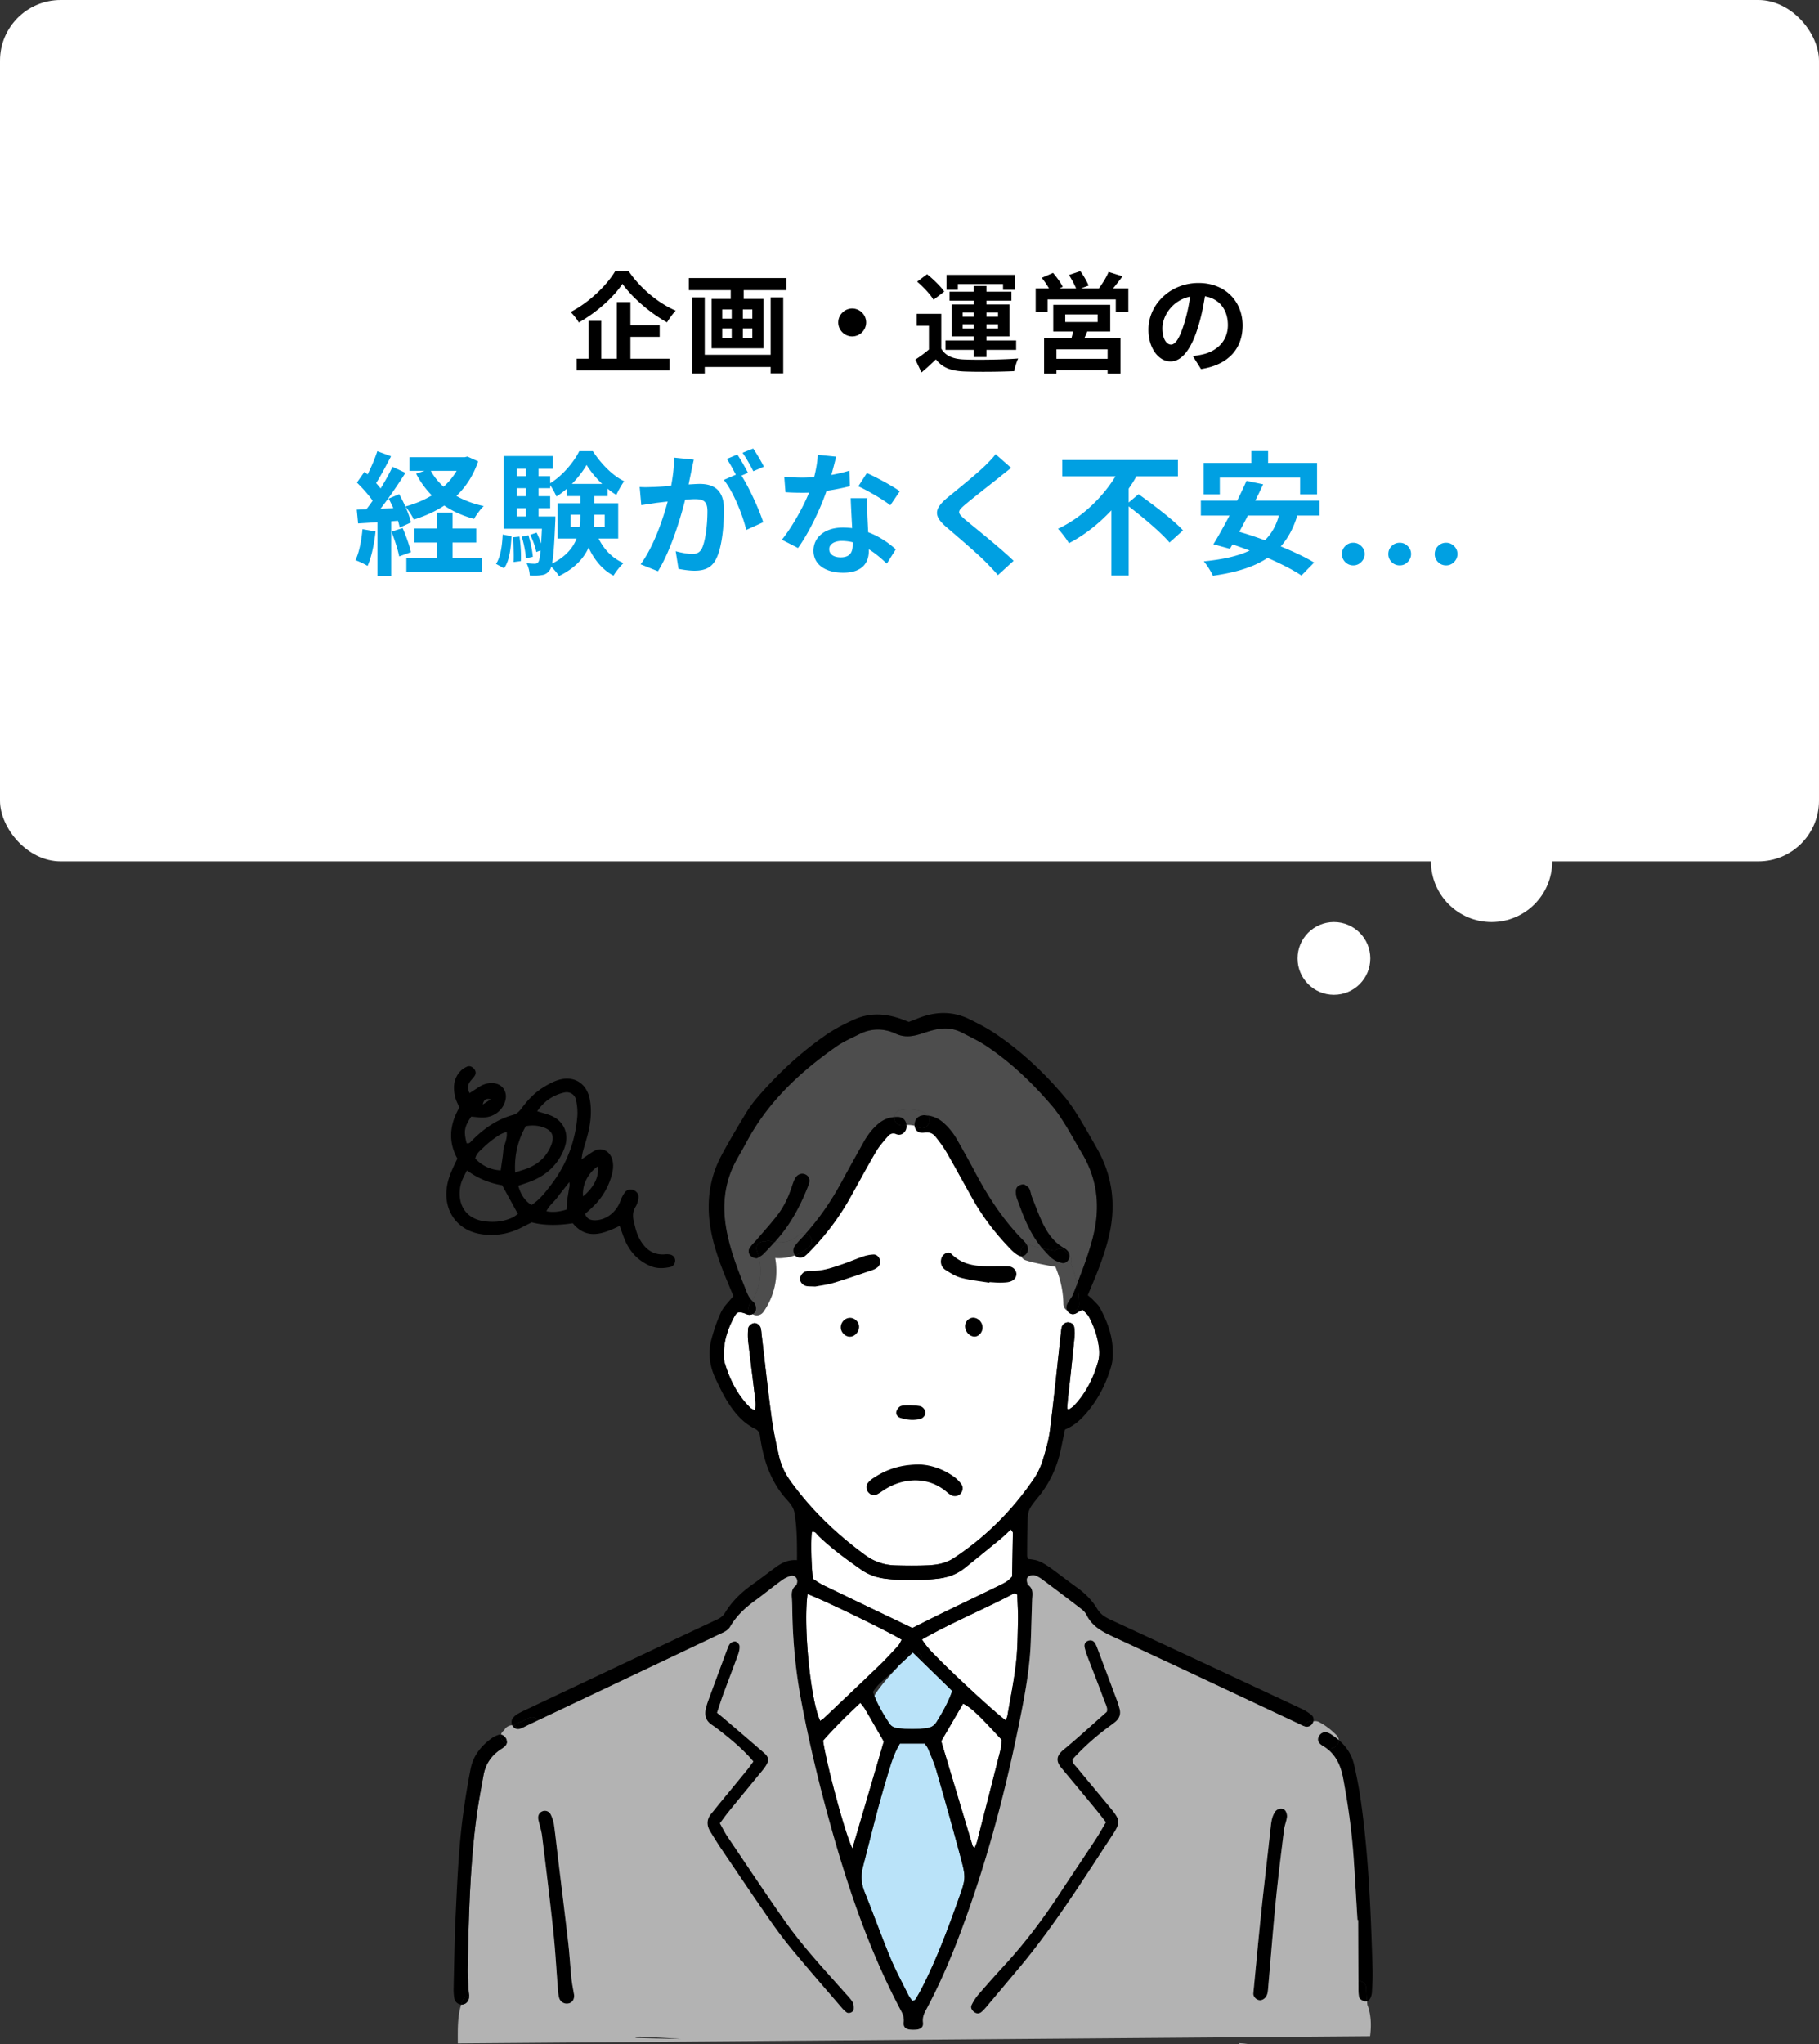
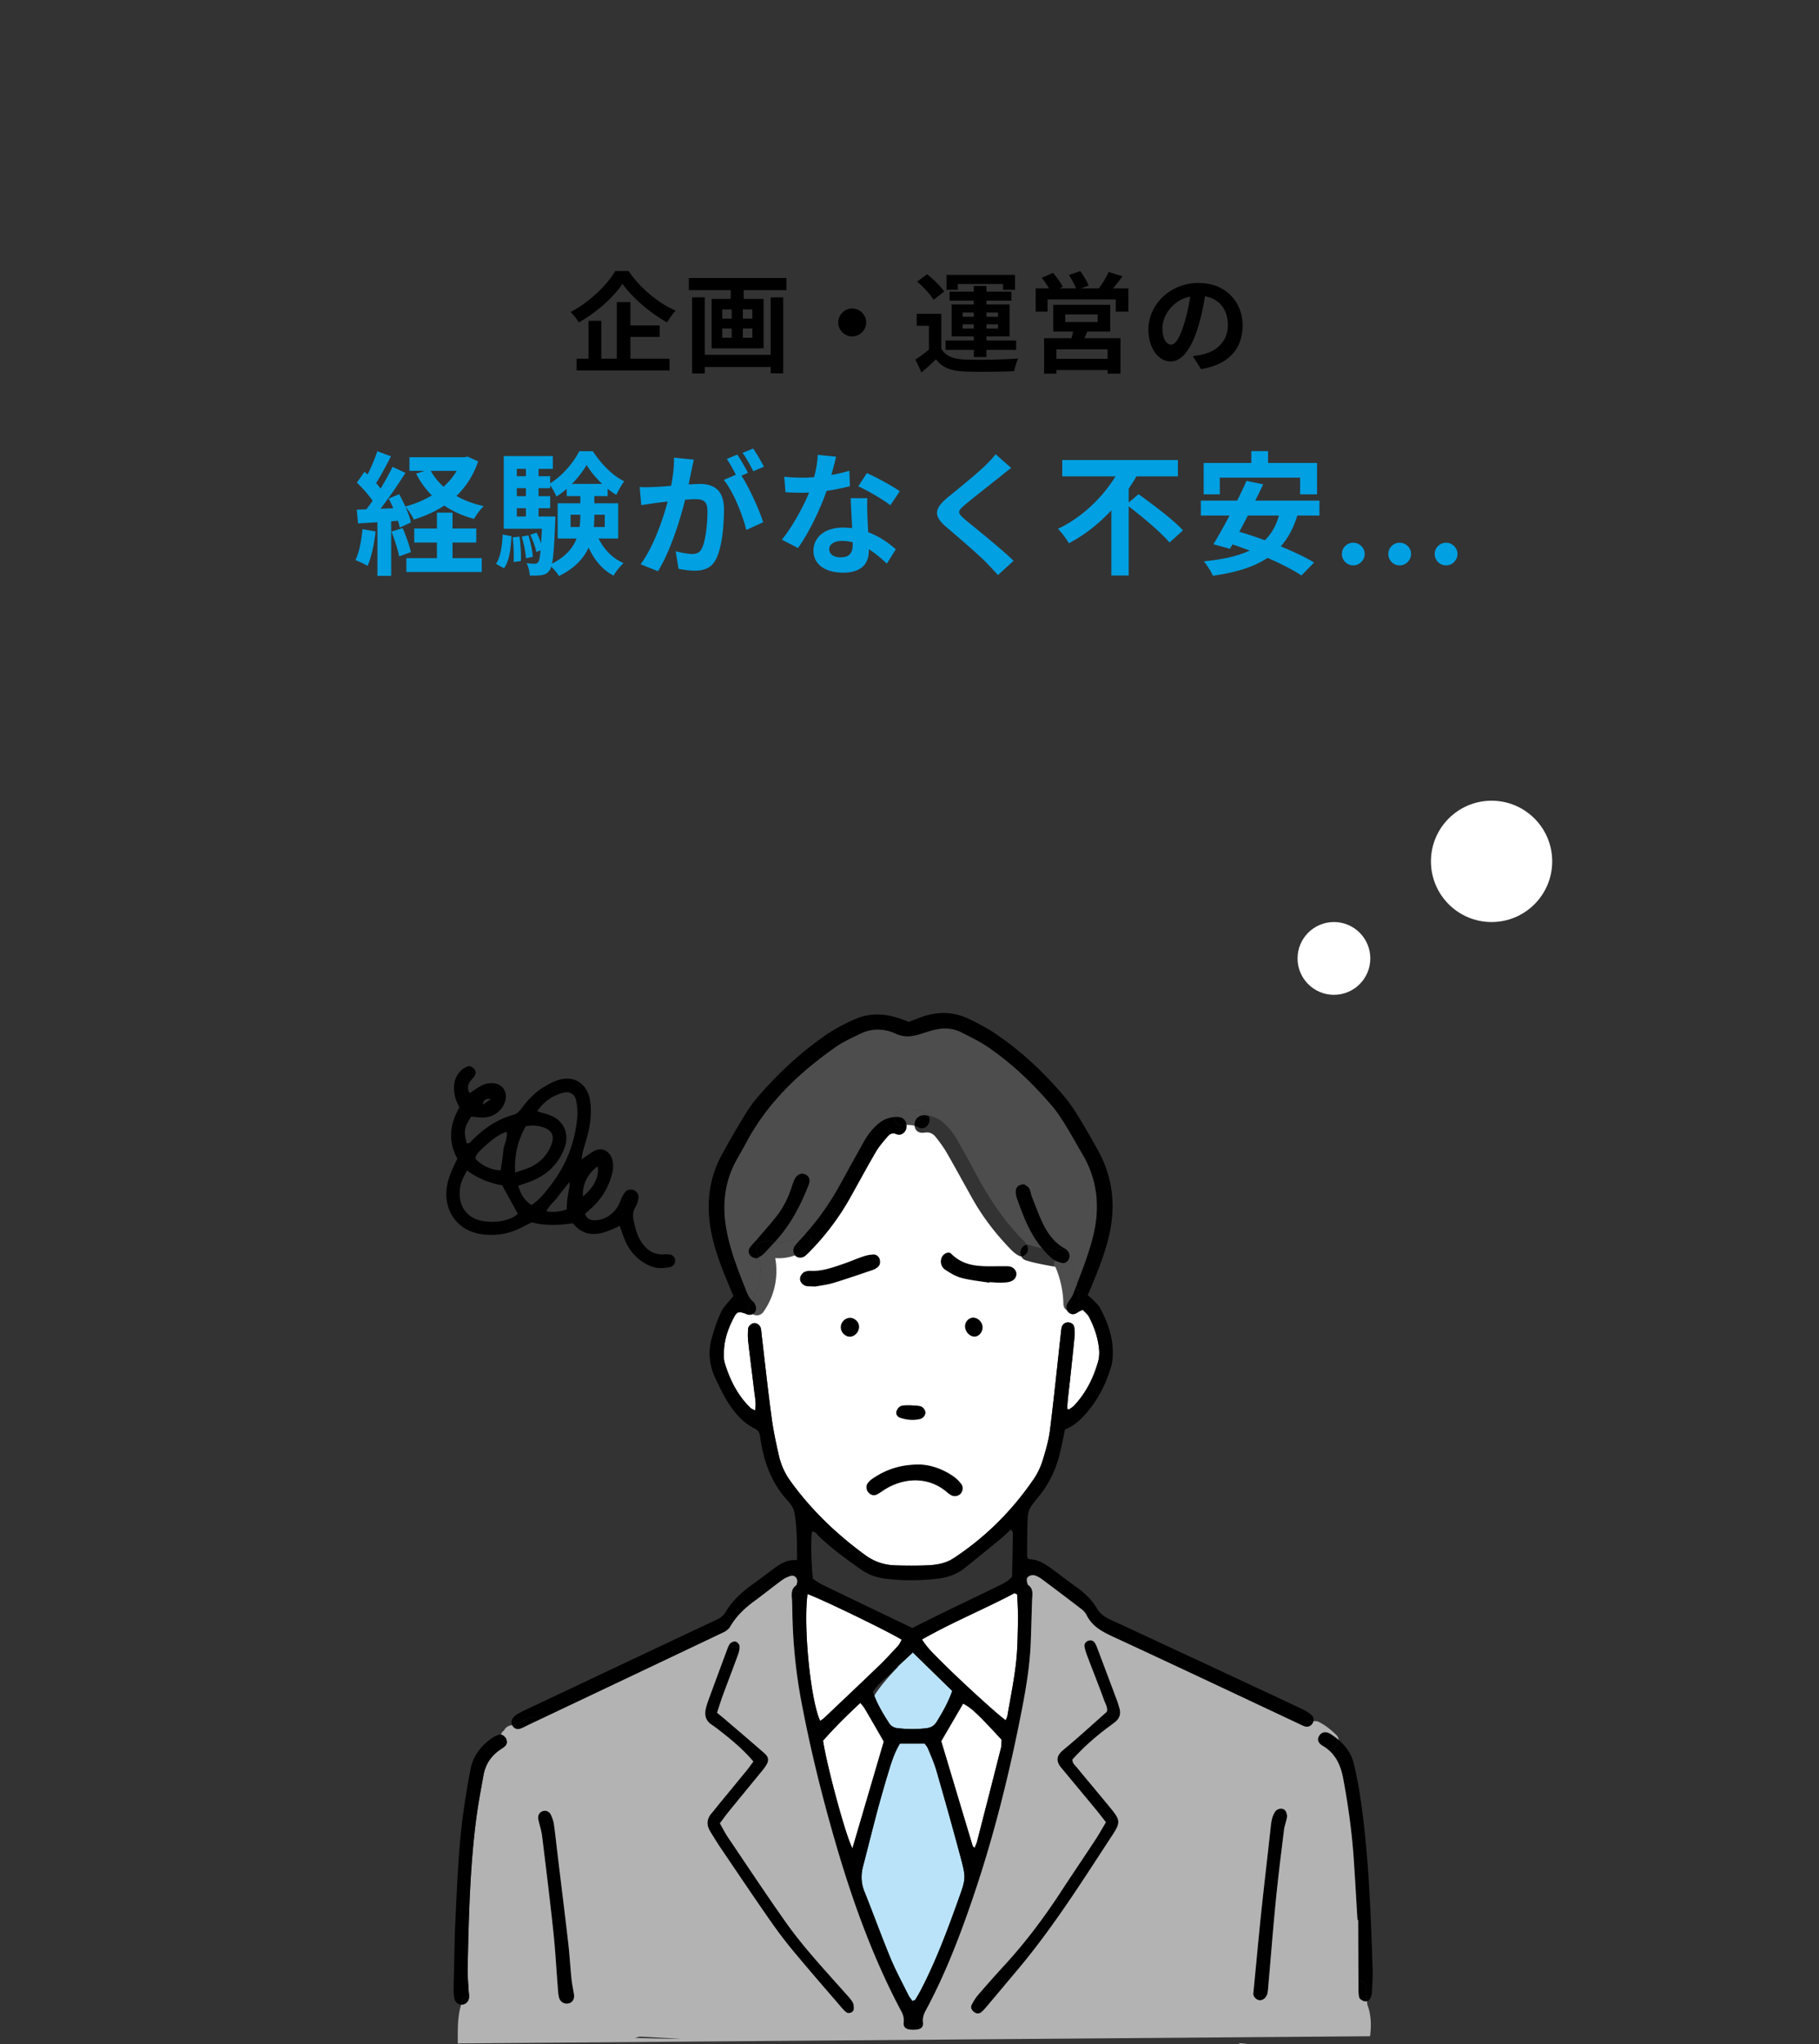
<svg xmlns="http://www.w3.org/2000/svg" width="300" height="337" fill="none">
  <rect width="100%" height="100%" fill="#333333" stroke="none" />
-   <rect width="300" height="142" rx="10" fill="#fff" />
  <path d="M101.472 44.682h2.196c1.944 2.844 4.896 5.292 7.776 6.534-.54.558-1.026 1.26-1.44 1.926-2.79-1.548-5.796-4.14-7.344-6.354-1.458 2.196-4.23 4.698-7.2 6.372-.27-.486-.882-1.278-1.35-1.728 3.114-1.602 6.012-4.464 7.362-6.75Zm2.502 10.854v3.6h6.444v1.944H95.1v-1.944h1.962V52.89h2.106v6.246h2.556v-9.342h2.25v3.852h4.824v1.89h-4.824Zm23.13 2.952V49.02h2.07v12.528h-2.07v-1.044h-10.872v1.062h-2.088V49.02h2.088v9.468h10.872Zm-3.024-5.958v-1.512h-1.566v1.512h1.566Zm0 3.15v-1.53h-1.566v1.53h1.566Zm-4.968-1.53v1.53h1.566v-1.53h-1.566Zm0-3.132v1.512h1.566v-1.512h-1.566Zm-5.508-5.184h16.11v1.998h-7.056v1.44h3.276v8.154h-8.568v-8.154h3.15v-1.44h-6.912v-1.998Zm26.946 5.022a2.32 2.32 0 0 1 2.304 2.304 2.32 2.32 0 0 1-2.304 2.304 2.32 2.32 0 0 1-2.304-2.304 2.32 2.32 0 0 1 2.304-2.304Zm17.424-4.032v.954h-1.872v-2.466h11.304v2.466h-1.98v-.954h-7.452Zm.792 7.344h1.836v-.702h-1.836v.702Zm0-2.646v.702h1.836v-.702h-1.836Zm5.832 0h-1.908v.702h1.908v-.702Zm0 2.646v-.702h-1.908v.702h1.908Zm-3.996 4.698v-1.188h-4.662V56.13h4.662v-.666h-3.654V50.19h3.654v-.63h-3.996v-1.476h3.996v-.936h2.088v.936h4.122v1.476h-4.122v.63h3.816v5.274h-3.816v.666h4.896v1.548h-4.896v1.188h-2.088Zm-4.878-10.8-1.764 1.35c-.504-.882-1.692-2.124-2.7-2.988l1.638-1.224c1.008.81 2.25 1.998 2.826 2.862Zm-.486 3.672v5.742c.702 1.206 1.962 1.71 3.798 1.782 2.16.09 6.408.036 8.892-.162-.252.504-.558 1.494-.666 2.088-2.232.108-6.048.144-8.244.054-2.142-.09-3.582-.612-4.662-1.998a42.935 42.935 0 0 1-2.376 2.16l-1.008-2.124a21.571 21.571 0 0 0 2.232-1.656V53.7h-2.016v-1.962h4.05Zm27.432 7.416v-1.566h-8.442v1.566h8.442Zm-6.984-7.326v1.26h5.346v-1.26h-5.346Zm7.416 2.826h-3.798c-.144.396-.306.756-.468 1.098h5.958v5.85h-2.124v-.594h-8.442v.594h-2.034v-5.85h4.518c.09-.36.198-.738.27-1.098h-3.276v-4.41h9.396v4.41Zm.468-7.11h2.52v3.834h-2.07v-2.016h-11.25v2.016h-1.962v-3.834h2.196a14.207 14.207 0 0 0-1.188-1.746l1.854-.81c.594.684 1.296 1.638 1.602 2.304l-.576.252h2.772c-.252-.648-.738-1.53-1.17-2.214l1.872-.63c.522.702 1.116 1.728 1.368 2.376l-1.26.468h2.952c.576-.774 1.26-1.854 1.602-2.718l2.304.72c-.522.684-1.062 1.404-1.566 1.998Zm21.366 6.12c0 3.798-2.322 6.48-6.858 7.182l-1.35-2.142c.684-.072 1.188-.18 1.674-.288 2.304-.54 4.104-2.196 4.104-4.824 0-2.484-1.35-4.338-3.78-4.752-.252 1.53-.558 3.186-1.08 4.878-1.08 3.636-2.628 5.868-4.59 5.868-1.998 0-3.654-2.196-3.654-5.238 0-4.158 3.6-7.704 8.262-7.704 4.464 0 7.272 3.096 7.272 7.02Zm-13.23.45c0 1.818.72 2.7 1.422 2.7.756 0 1.458-1.134 2.196-3.564.414-1.332.756-2.862.954-4.356-2.97.612-4.572 3.24-4.572 5.22Z" fill="#000" />
  <path d="m59.783 87.236 2.156.374c-.22 2.068-.682 4.268-1.32 5.676a12.931 12.931 0 0 0-2.002-.946c.638-1.298.99-3.256 1.166-5.104Zm4.774.396 1.848-.572c.55 1.254 1.122 2.86 1.364 3.96l-1.936.704c-.198-1.1-.77-2.794-1.276-4.092Zm10.076 1.804v2.574h4.818v2.288H67.02V92.01h5.038v-2.574h-3.74v-2.31h3.74v-2.618h2.574v2.618h3.916v2.31h-3.916Zm.682-11.814h-4.268c.528.968 1.254 1.848 2.112 2.618.858-.77 1.584-1.65 2.156-2.618Zm1.782-2.354 1.76.792c-.792 2.332-2.024 4.202-3.586 5.698 1.32.748 2.838 1.32 4.51 1.672-.55.506-1.254 1.496-1.606 2.112-1.848-.506-3.498-1.232-4.906-2.2-1.496.99-3.19 1.738-5.016 2.31-.286-.594-.88-1.562-1.386-2.112.418.946.77 1.892.902 2.596l-1.848.836c-.066-.33-.154-.704-.286-1.122l-1.122.088v8.998h-2.266v-8.844l-3.19.198-.22-2.266 1.584-.066c.33-.418.682-.902 1.034-1.408-.638-.946-1.694-2.112-2.596-2.992l1.254-1.782c.154.132.33.286.506.44.616-1.21 1.232-2.662 1.606-3.828l2.266.836c-.792 1.496-1.672 3.19-2.464 4.422.286.308.528.616.748.88.748-1.232 1.452-2.486 1.958-3.564l2.134.99c-1.21 1.914-2.728 4.136-4.114 5.918l2.112-.088c-.242-.55-.506-1.1-.77-1.584l1.738-.726c.352.616.704 1.32 1.012 2.024a16.866 16.866 0 0 0 4.378-1.826 14.26 14.26 0 0 1-2.596-3.586l1.408-.462h-2.508v-2.244h9.108l.462-.11Zm6.028 18.414-1.32-.726c.748-1.122 1.012-2.97 1.1-4.84l1.452.286c-.11 2.002-.33 4.048-1.232 5.28Zm1.43-5.104 1.122-.11c.198 1.276.286 2.97.22 4.026l-1.188.154c.066-1.1 0-2.772-.154-4.07Zm1.496-.11 1.1-.22c.352 1.144.66 2.596.726 3.542l-1.144.242c-.044-.946-.33-2.42-.682-3.564Zm2.772-3.322h2.772s0 .572-.022.858c-.154 3.63-.286 5.742-.528 6.908 2.266-1.144 3.454-2.596 4.048-4.136h-3.124v-5.808h3.74V81.78h-2.244v-1.188c-.55.462-1.1.902-1.694 1.254-.242-.572-.66-1.32-1.034-1.87v.506h-1.914v1.32h1.914v1.98h-1.914v1.364Zm-3.586-1.364v1.364h1.496v-1.364h-1.496Zm1.496-3.3h-1.496v1.32h1.496v-1.32Zm0-3.19h-1.496v1.21h1.496v-1.21Zm7.59 2.486h4.994c-1.034-.968-1.958-2.112-2.574-3.124-.572.99-1.43 2.112-2.42 3.124Zm5.412 5.082h-1.716v.088c0 .638-.022 1.276-.088 1.936h1.804V84.86Zm-5.632 2.024h1.474c.11-.66.132-1.32.132-1.958v-.066h-1.606v2.024Zm7.854 1.892h-3.234c.88 1.782 2.266 3.256 4.114 4.048-.528.484-1.276 1.408-1.65 2.068-1.826-.946-3.168-2.596-4.114-4.62-.792 1.76-2.266 3.41-4.884 4.686-.264-.44-.814-1.1-1.276-1.54-.088.286-.176.484-.286.616-.374.506-.77.704-1.32.77-.44.088-1.144.11-1.936.066-.022-.616-.22-1.474-.528-2.024.572.066 1.056.088 1.342.088.264 0 .418-.066.594-.286.154-.22.264-.77.374-1.914l-.704.264c-.132-.77-.572-1.958-.99-2.838l1.034-.352c.286.55.55 1.188.748 1.782.044-.66.088-1.474.132-2.42H83.08V75.18h8.096v2.112h-2.354v1.21h1.914v1.166c1.98-1.188 3.894-3.454 4.796-5.28h2.244c1.32 2.024 3.234 4.026 5.17 4.95-.462.616-.968 1.562-1.298 2.244a9.996 9.996 0 0 1-1.43-1.012v1.21h-2.2v1.188h3.938v5.808Zm12.474-13.002a69.109 69.109 0 0 0-.396 1.826c-.132.66-.308 1.474-.462 2.266.748-.044 1.386-.088 1.848-.088 2.332 0 3.982 1.034 3.982 4.202 0 2.596-.308 6.16-1.254 8.074-.726 1.54-1.936 2.024-3.608 2.024-.836 0-1.892-.154-2.64-.308l-.462-2.904c.836.242 2.112.462 2.684.462.748 0 1.298-.22 1.65-.946.594-1.254.902-3.916.902-6.094 0-1.76-.77-2.002-2.134-2.002-.352 0-.902.044-1.54.088-.836 3.344-2.464 8.558-4.488 11.792l-2.86-1.144c2.134-2.882 3.652-7.326 4.466-10.34-.792.088-1.496.176-1.892.22-.638.11-1.782.264-2.464.374l-.264-2.992c.814.066 1.54.022 2.354 0a46.556 46.556 0 0 0 2.838-.198c.308-1.65.506-3.256.462-4.642l3.278.33Zm9.79-1.826c.572.836 1.386 2.222 1.76 2.992l-1.738.748c-.462-.902-1.166-2.2-1.782-3.036l1.76-.704Zm-2.618.99c.55.814 1.342 2.2 1.76 3.014l-1.078.462c1.32 2.046 2.97 5.72 3.586 7.678l-2.794 1.276c-.572-2.442-2.134-6.314-3.696-8.25l1.98-.858c-.44-.836-.99-1.892-1.496-2.596l1.738-.726Zm16.302.352c-.176.704-.462 1.826-.792 3.014a26.97 26.97 0 0 0 2.97-.704l.088 2.552c-1.012.264-2.376.55-3.85.77-1.056 3.08-2.926 6.93-4.708 9.416l-2.662-1.364c1.738-2.156 3.52-5.39 4.488-7.766-.396.022-.77.022-1.144.022-.902 0-1.804-.022-2.75-.088l-.198-2.552c.946.11 2.112.154 2.926.154.66 0 1.32-.022 2.002-.088.308-1.21.55-2.53.594-3.674l3.036.308Zm-1.144 15.224c0 .814.682 1.364 1.892 1.364 1.518 0 1.98-.836 1.98-2.046v-.44a7.903 7.903 0 0 0-1.782-.22c-1.276 0-2.09.572-2.09 1.342Zm6.292-8.382c-.066.924-.022 1.848 0 2.816.022.638.088 1.694.132 2.794 1.892.704 3.432 1.804 4.554 2.816l-1.474 2.354c-.77-.704-1.76-1.628-2.97-2.354v.22c0 2.046-1.122 3.63-4.246 3.63-2.728 0-4.884-1.21-4.884-3.63 0-2.156 1.804-3.806 4.862-3.806.528 0 1.012.044 1.518.088-.088-1.628-.198-3.586-.242-4.928h2.75Zm3.784 1.166c-1.276-1.012-3.784-2.442-5.28-3.124l1.408-2.178c1.584.682 4.312 2.178 5.434 2.992l-1.562 2.31Zm19.932-6.16c-.682.528-1.408 1.1-1.914 1.518-1.43 1.144-4.334 3.388-5.808 4.642-1.166 1.012-1.144 1.254.044 2.288 1.65 1.386 5.83 4.686 8.074 6.864l-2.574 2.354a55.488 55.488 0 0 0-1.914-2.046c-1.342-1.386-4.576-4.136-6.578-5.852-2.2-1.87-2.024-3.036.176-4.884 1.738-1.408 4.752-3.85 6.226-5.28.638-.638 1.342-1.342 1.694-1.87l2.574 2.266Zm19.382 5.698 1.628-1.364c2.354 1.694 5.742 4.224 7.326 5.962l-2.222 2.002c-1.364-1.628-4.356-4.136-6.732-5.962V94.87h-2.86V84.134c-2.002 2.134-4.356 4.048-6.996 5.412-.418-.704-1.232-1.782-1.804-2.376 4.004-1.87 7.436-5.28 9.482-8.646h-8.778V75.84h19.074v2.684h-6.842a22.159 22.159 0 0 1-1.276 2.024v2.288Zm15.026-4.092v2.75h-2.662v-5.17h7.854v-1.958h2.772v1.958h8.074v5.17h-2.794v-2.75h-13.244Zm9.746 6.248h-5.126a99.857 99.857 0 0 1-1.408 2.684c1.342.374 2.772.858 4.224 1.386 1.078-1.056 1.848-2.376 2.31-4.07Zm6.688 0h-3.652c-.638 2.09-1.54 3.74-2.728 5.082 2.134.88 4.114 1.804 5.5 2.662l-2.09 2.134c-1.342-.902-3.366-1.936-5.588-2.904-2.332 1.562-5.324 2.42-9.02 2.948-.242-.616-.99-1.804-1.496-2.376 3.08-.308 5.588-.836 7.568-1.782-.968-.352-1.914-.704-2.838-1.012l-.418.726-2.728-.748c.792-1.276 1.716-2.948 2.662-4.73h-4.73v-2.464h5.984a59.767 59.767 0 0 0 1.54-3.256l2.75.572c-.396.858-.836 1.76-1.298 2.684h10.582v2.464Zm5.583 8.211c-.515 0-.958-.182-1.328-.547a1.827 1.827 0 0 1-.547-1.328c0-.51.183-.948.547-1.312.37-.365.813-.547 1.328-.547.5 0 .938.182 1.313.547.375.364.562.802.562 1.312 0 .344-.088.659-.265.945a2.024 2.024 0 0 1-.68.68c-.281.167-.591.25-.93.25Zm7.653 0c-.516 0-.958-.182-1.328-.547a1.823 1.823 0 0 1-.547-1.328c0-.51.182-.948.547-1.312.37-.365.812-.547 1.328-.547.5 0 .938.182 1.313.547.375.364.562.802.562 1.312 0 .344-.088.659-.266.945a2.012 2.012 0 0 1-.679.68c-.281.167-.591.25-.93.25Zm7.653 0c-.516 0-.959-.182-1.328-.547a1.823 1.823 0 0 1-.547-1.328c0-.51.182-.948.547-1.312a1.823 1.823 0 0 1 1.328-.547c.5 0 .937.182 1.312.547.375.364.563.802.563 1.312 0 .344-.089.659-.266.945a2.015 2.015 0 0 1-.68.68c-.281.167-.591.25-.929.25Z" fill="#00A0E2" />
  <circle cx="246" cy="142" r="10" fill="#fff" />
  <circle cx="220" cy="158" r="6" fill="#fff" />
  <path d="M168.616 204.337c-3.269-3.337-5.763-7.212-7.929-11.324-.895-1.7-1.846-3.366-2.789-5.04-.633-1.122-1.414-2.127-2.403-2.97a4.79 4.79 0 0 0-2.426-1.097 1.255 1.255 0 0 0-.38-.34c-1.232-.749-2.86-.804-4.241-.561-.542.094-.895.626-.944 1.154a4.47 4.47 0 0 0-2.542 1.019c-1.067.869-1.875 1.942-2.536 3.129-1.249 2.235-2.498 4.469-3.72 6.72-1.631 3.003-3.551 5.791-5.821 8.331-.393-.12-.84-.055-1.226.301-1.025.951-2.523 1.314-3.898 1.109l.438-.499c2.322-2.649 3.914-5.724 5.169-8.986.289-.753.081-1.353-.499-1.651-.636-.324-1.395-.049-1.768.694-.224.441-.376.918-.532 1.388-.538 1.628-1.264 3.178-2.296 4.537-1.07 1.407-2.27 2.714-3.415 4.063-.411.484-.898.918-1.229 1.45-.447.717.156 1.67 1.226 1.657.078-.048.182-.1.302-.162.616 2.465.217 4.984-1.135 7.164-.613-.603-.866-1.398-1.174-2.173-1.317-3.305-2.598-6.622-3.152-10.164-.6-3.842-.104-7.507 1.809-10.935.522-.934 1.064-1.851 1.563-2.792 3.529-6.642 8.828-11.626 14.905-15.864 1.154-.805 2.484-1.369 3.749-2.008 1.975-1.002 4.053-.992 5.986-.091 1.524.711 2.867.458 4.304-.006.872-.282 1.754-.577 2.652-.736 1.359-.237 2.708-.085 3.95.557 1.388.714 2.815 1.382 4.106 2.248 4.106 2.75 7.64 6.155 10.835 9.904.827.969 1.524 2.059 2.198 3.145.934 1.508 1.774 3.081 2.689 4.605 2.597 4.333 3.045 8.928 1.826 13.773-.675 2.676-1.648 5.241-2.647 7.796a20.032 20.032 0 0 0-1.005-3.408c.195-.441.149-.953-.23-1.349-.023-.266-.146-.516-.35-.746a2.056 2.056 0 0 0-.503-.396c-1.554-.865-2.601-2.231-3.379-3.755-.772-1.508-1.336-3.126-1.969-4.705-.185-.461-.214-.996-.46-1.411-.192-.321-.61-.509-.801-.658-.782-.033-1.336.398-1.369.992-.023.415.007.863.146 1.248.921 2.543 1.836 5.095 3.428 7.313.24.334.493.665.759.983a20.064 20.064 0 0 1-1.998-.519 1.29 1.29 0 0 0-.551-.062c-.175-.327-.454-.599-.723-.872Z" fill="#4D4D4D" />
  <path d="M226.266 328.409c-.02.344-.104.714-.263 1.012a.964.964 0 0 1-.548.477 26.492 26.492 0 0 1-.13-2.089c-.013-.823-.645-1.242-1.281-1.255-.022-3.346-.032-6.696-.048-10.043h-.114c-.207-3.405-.392-6.81-.629-10.212-.301-4.401-.918-8.756-1.725-13.092-.324-1.745-.921-3.285-2.134-4.459.062-.146.094-.315.094-.503v-.016c.707-.029 1.339-.684 1.301-1.388 1.229 1.061 2.14 2.377 2.526 4.041a71.347 71.347 0 0 1 1.135 6.064c1.307 9.233 1.641 18.537 1.929 27.844.036 1.203-.048 2.413-.113 3.619Z" fill="#000" />
  <path d="M225.326 327.809c.013.698.061 1.395.129 2.089a.827.827 0 0 1-.531-.01c-.299-.104-.707-.36-.763-.616-.136-.61-.11-1.261-.113-1.894-.003-.275-.003-.548-.003-.824.635.013 1.268.432 1.281 1.255ZM219.488 288.245c0 .189-.032.357-.094.503a6.295 6.295 0 0 0-1.245-.944c-.795-.467-.931-1.044-.623-1.585.412-.727 1.152-.873 2.017-.308.441.288.86.596 1.246.93.039.704-.594 1.359-1.301 1.388v.016ZM216.608 283.77a1.09 1.09 0 0 1-.139.347 1.103 1.103 0 0 1-1.291.483c-.035-.013-.071-.026-.107-.042.221-.571.821-.986 1.537-.788ZM212.052 298.597c.159.288.25.681.198.999-.107.7-.396 1.375-.483 2.072-.467 3.81-.951 7.621-1.33 11.441-.467 4.741-.84 9.492-1.255 14.237-.036.425-.055.856-.149 1.271-.169.723-.778 1.206-1.346 1.122-.61-.091-1.002-.675-.986-1.08.454-4.68.847-8.999 1.297-13.312.493-4.667 1.048-9.327 1.557-13.99.1-.928.195-1.842.717-2.647.434-.668 1.433-.746 1.78-.113ZM176.195 214.611c.259-.425.6-.814.775-1.265l.652-1.664a18.24 18.24 0 0 1 .357 3.273c.019 1.164-1.226 1.517-1.998 1.063-.214-.379-.136-.827.214-1.407Z" fill="#000" />
  <path d="M175.384 214.955c-.039-2.144-.506-4.161-1.314-6.11l-.321-.058.188-1.035c.351.185.746.315 1.119.431.513.162 1.022-.172 1.216-.626.098-.22.133-.431.114-.632.379.396.425.908.23 1.349a20.032 20.032 0 0 1 1.005 3.408l-.651 1.664c-.176.451-.516.84-.776 1.265-.35.58-.428 1.028-.214 1.407-.34-.198-.587-.554-.596-1.063Z" fill="#4D4D4D" />
  <path d="M173.98 206.195c.567-.48 1.465-.532 1.874.321l.029.059a1.536 1.536 0 0 1 .503.35c.019.201-.016.412-.114.632-.194.454-.703.788-1.216.626-.373-.117-.768-.246-1.119-.431a2.56 2.56 0 0 1-.57-.392 17.045 17.045 0 0 1-1.479-1.57c.629.136 1.265.256 1.894.373.065.013.13.023.198.032ZM183.521 302.44c-4.991 7.614-9.836 15.336-15.722 22.318-1.696 2.014-3.383 4.037-5.079 6.048-.275.324-.558.652-.888.911-.373.289-.808.263-1.184-.029-.36-.282-.616-.713-.425-1.116a8.065 8.065 0 0 1 1.145-1.77 198.852 198.852 0 0 1 4.258-4.784c3.379-3.677 6.379-7.64 9.116-11.814 1.949-2.977 3.947-5.918 5.902-8.892.584-.885 1.096-1.816 1.751-2.909-.645-.82-1.157-1.498-1.696-2.15-1.631-1.975-3.272-3.943-4.91-5.912-.227-.272-.447-.554-.681-.824-1.005-1.151-.921-2.069.279-3.058 2.413-1.984 4.709-4.108 7.148-6.259.211-.629-.208-1.277-.441-1.916-.873-2.406-1.826-4.783-2.734-7.177-.201-.528-.393-1.073-.49-1.624-.084-.458.162-.847.616-1.003.445-.152.85-.019 1.106.39.149.24.263.502.363.768 1.103 2.925 2.206 5.854 3.302 8.785.146.399.259.814.379 1.223.273.931-.023 1.68-.762 2.267-.389.311-.794.596-1.193.895-2.112 1.579-4.07 3.324-5.805 5.253-.016.63.421.934.723 1.301 1.855 2.254 3.736 4.485 5.584 6.739 1.554 1.89 1.651 2.338.338 4.339Z" fill="#000" />
  <path d="M175.854 206.516c-.409-.853-1.307-.801-1.874-.321a2.924 2.924 0 0 1-.198-.032 66.634 66.634 0 0 1-1.894-.373 16.941 16.941 0 0 1-.759-.983c-1.592-2.218-2.507-4.77-3.428-7.313-.139-.385-.168-.833-.146-1.248.033-.594.587-1.025 1.369-.992.191.149.609.337.801.658.246.415.275.95.46 1.411.633 1.579 1.197 3.197 1.969 4.705.778 1.524 1.826 2.89 3.379 3.755.185.104.36.24.503.396.204.23.327.48.35.746a1.512 1.512 0 0 0-.503-.35l-.029-.059Z" fill="#000" />
-   <path d="M173.75 208.786a65.847 65.847 0 0 1-1.191-.223c-1.128-.218-2.26-.438-3.356-.788-.392-.127-.649-.373-.785-.668.564.013 1.119-.529 1.106-1.145a1.46 1.46 0 0 0-.185-.753c.169-.019.354-.003.552.062.655.211 1.323.376 1.997.519.461.555.957 1.083 1.479 1.57.165.155.36.282.571.392l-.188 1.034Z" fill="#4D4D4D" />
  <path d="M169.524 205.962c.013.616-.541 1.158-1.106 1.145-.343-.746.075-1.794.921-1.898.12.221.192.464.185.753ZM163.165 211.465c-1.537-.253-3.097-.402-4.596-.794-.93-.244-1.812-.782-2.633-1.314-.623-.402-.895-1.086-.697-1.868.185-.739 1.158-1.297 1.631-.817 2.523 2.533 5.717 2.011 8.795 2.066.282 0 .568-.01.843.039.61.11 1.051.574 1.119 1.125.065.551-.279 1.086-.863 1.317a2.548 2.548 0 0 1-.613.168c-.35.042-.707.052-1.06.065-.211.007-.425 0-.636-.01-.424-.022-.849-.048-1.274-.074a.817.817 0 0 0-.016.097ZM162.055 218.814c.013.836-.661 1.576-1.391 1.53-.808-.048-1.511-.856-1.508-1.728.003-.72.606-1.372 1.294-1.398.83-.032 1.592.727 1.605 1.596ZM158.562 244.679c.351.48.237 1.165-.139 1.573-.376.409-1.038.522-1.563.237a3.912 3.912 0 0 1-.688-.496c-3.165-2.715-7.264-2.332-10.286-.412-.419.266-.817.571-1.259.791-.499.247-.972.104-1.362-.282-.398-.396-.496-1.122-.168-1.566.207-.279.47-.535.755-.733 2.157-1.476 4.511-2.364 7.777-2.364 1.716.035 3.859.674 5.753 2.053a5.5 5.5 0 0 1 1.18 1.199ZM150.831 185.314c.039-.915.746-1.534 1.742-1.466.168.013.334.029.496.058.752.996-.418 2.676-1.69 1.901a2.154 2.154 0 0 0-.541-.221 1.875 1.875 0 0 1-.007-.272ZM152.628 232.833c.029.435-.347.963-.85 1.09-1.128.285-2.251.165-3.337-.198-.434-.146-.717-.587-.613-1.002.088-.36.406-.818.727-.931.509-.182 1.105-.114 1.501-.143.662.055 1.161.055 1.648.143.486.088.891.593.924 1.041Z" fill="#000" />
-   <path d="M151.379 185.807c1.272.775 2.442-.905 1.69-1.901a4.79 4.79 0 0 1 2.426 1.097c.989.843 1.77 1.848 2.403 2.97.944 1.674 1.894 3.34 2.789 5.04 2.166 4.112 4.66 7.987 7.929 11.324.269.273.548.545.723.872-.846.104-1.265 1.152-.921 1.898a.791.791 0 0 1-.357-.088c-.493-.243-.94-.623-1.329-1.021-2.446-2.507-4.579-5.257-6.305-8.309-1.433-2.539-2.818-5.108-4.274-7.634-.529-.918-1.167-1.78-1.829-2.614-.451-.567-1.018-.859-1.861-.723-.957.156-1.551-.344-1.625-1.132.204.055.389.13.541.221Z" fill="#000" />
  <path d="M146.642 284.065c.337.516.794.762 1.401.83 1.559.179 3.11.202 4.673.017.765-.091 1.333-.376 1.744-1.038.97-1.57 1.894-3.159 2.588-5.121l-4.981-4.858c-.512-.496-1.018-.992-1.521-1.482-.817.772-1.595 1.479-2.338 2.186-.084.114-.165.227-.25.341-1.271 1.323-2.487 2.698-3.528 4.219a1.29 1.29 0 0 0-.204.454c.155.399.327.788.509 1.167.554 1.151 1.216 2.225 1.907 3.285ZM149.82 328.906c.175.353.447.661.661.973.25-.117.425-.14.484-.234.33-.545.655-1.096.95-1.664 2.455-4.741 4.319-9.728 6.116-14.745 1.278-3.571 1.323-3.587.357-7.203-1.262-4.731-2.598-9.447-3.953-14.152-.354-1.223-.876-2.4-1.366-3.58-.152-.37-.441-.681-.564-.866h-4.083c-.749 1.216-1.255 2.61-1.686 4.027a207.752 207.752 0 0 0-1.901 6.548c-.862 3.22-1.663 6.46-2.503 9.69-.37 1.42-.311 2.776.246 4.161 1.46 3.625 2.78 7.303 4.275 10.909.869 2.095 1.958 4.099 2.967 6.136Z" fill="#BAE3F9" />
  <path d="M148.925 273.652c.467-.606.976-1.326 1.819-1.362.953-.039 1.385.801 1.323 1.605-.512-.496-1.018-.992-1.521-1.482-.817.772-1.595 1.479-2.338 2.186.237-.321.473-.636.717-.947Z" fill="#000" />
  <path d="M149.414 185.087c-.175-.561-.642-.921-1.284-.944a5.187 5.187 0 0 0-.626.016c.049-.528.403-1.06.944-1.154 1.382-.243 3.01-.188 4.242.561.162.097.289.214.379.341a4.7 4.7 0 0 0-.496-.059c-.995-.068-1.702.551-1.741 1.466-.004.094-.004.185.006.272a4.134 4.134 0 0 0-1.339-.123 2.279 2.279 0 0 0-.085-.376Z" fill="#4D4D4D" />
  <path d="M148.13 184.143c.642.023 1.109.383 1.285.944.038.126.068.253.084.376a3.29 3.29 0 0 0-.363.042c-.694.123-1.395-.175-1.596-.905a1.242 1.242 0 0 1-.036-.441c.205-.019.412-.022.626-.016ZM144.226 279.613c.156.399.328.788.509 1.167-.376-.266-.616-.691-.509-1.167ZM141.687 218.642c.042.872-.659 1.686-1.479 1.719-.746.029-1.473-.643-1.541-1.421-.078-.859.62-1.66 1.476-1.696.768-.032 1.505.636 1.544 1.398ZM133.073 212.029c-.577-.074-1.077-.58-1.129-1.096-.055-.506.364-1.157.886-1.316.266-.085.557-.133.833-.12 1.888.094 3.622-.529 5.361-1.126 1.135-.389 2.241-.869 3.376-1.255a6.32 6.32 0 0 1 1.647-.311c.512-.032.953.383 1.061.866.116.528 0 .992-.455 1.313a2.863 2.863 0 0 1-.745.389c-2.144.72-4.278 1.473-6.441 2.121-1.077.321-2.212.448-3.009.604-.681-.03-1.035-.023-1.385-.069Z" fill="#000" />
  <path d="M149.498 185.463c.062.444-.032.863-.369 1.219-.377.393-.853.493-1.369.273-.551-.234-1.012.006-1.336.392-.688.808-1.407 1.612-1.939 2.52-1.44 2.452-2.786 4.959-4.174 7.439a41.648 41.648 0 0 1-6.46 8.717c-.347.357-.687.727-1.073 1.035-.48.383-1.184.35-1.58-.007a.572.572 0 0 1-.094-.103 7.135 7.135 0 0 0 2.39-1.453c.843-.778.244-1.884-.609-2.137 2.27-2.54 4.19-5.328 5.821-8.331 1.222-2.251 2.471-4.485 3.719-6.72.662-1.187 1.469-2.26 2.536-3.129a4.475 4.475 0 0 1 2.543-1.019c-.013.153 0 .302.036.441.201.73.901 1.028 1.595.905.114-.019.237-.035.363-.042Z" fill="#000" />
  <path d="M131.027 205.479c.276-.409.616-.782.957-1.142.308-.321.606-.648.901-.979.853.253 1.453 1.359.61 2.137a7.145 7.145 0 0 1-2.39 1.453c-.308-.376-.376-1.025-.078-1.469ZM127.083 204.622a4.7 4.7 0 0 0 .678.146 41.17 41.17 0 0 1-1.871 2.001c-.221.218-.499.373-.733.49a9.219 9.219 0 0 0-.318-1.041c-.376-1.022.548-1.657 1.401-1.557.237-.103.522-.133.843-.039Z" fill="#000" />
  <path d="M125.912 216.258a1.31 1.31 0 0 1-1.345.548 1.524 1.524 0 0 1-.467-.168c.454-.214.713-.727.535-1.301-.081-.263-.201-.564-.406-.729a2.455 2.455 0 0 1-.207-.185c1.352-2.18 1.751-4.699 1.135-7.164.233-.117.512-.272.733-.49a42.184 42.184 0 0 0 1.871-2.001c1.375.205 2.873-.159 3.898-1.109.386-.356.833-.421 1.226-.301-.295.33-.594.658-.902.979-.34.36-.681.733-.956 1.142-.299.444-.231 1.092.077 1.469a7.673 7.673 0 0 1-3.256.444c.568 3.061-.113 6.298-1.936 8.866Z" fill="#4D4D4D" />
  <path d="M126.24 204.661c-.853-.1-1.777.536-1.401 1.557.126.344.234.691.318 1.041-.12.062-.224.114-.302.162-1.07.013-1.673-.94-1.226-1.657.331-.532.818-.966 1.229-1.45 1.145-1.349 2.345-2.656 3.415-4.063 1.032-1.359 1.758-2.909 2.296-4.537.156-.47.308-.947.532-1.388.373-.742 1.132-1.018 1.768-.694.58.298.788.898.499 1.651-1.255 3.262-2.847 6.337-5.169 8.986l-.438.499a4.836 4.836 0 0 1-.678-.145 1.21 1.21 0 0 0-.843.038ZM124.635 215.337c.178.574-.081 1.087-.535 1.301-.58-.315-.921-.993-.425-1.69.123-.172.24-.347.347-.525.065.065.133.126.208.185.204.165.324.467.405.729ZM117.354 284.315c-.95-.642-1.193-1.547-.953-2.614.11-.483.263-.96.434-1.427a1587.15 1587.15 0 0 1 3.033-8.198c.146-.396.282-.833.554-1.135.198-.221.649-.396.915-.321.269.071.613.46.635.733.036.47-.09.979-.256 1.433-.801 2.205-1.647 4.394-2.461 6.593-.341.928-.633 1.875-.999 2.971.541.444.927.749 1.3 1.07 2.16 1.848 4.326 3.69 6.467 5.562.823.723.853 1.284.204 2.247-.276.412-.603.788-.921 1.174-1.712 2.092-3.434 4.174-5.14 6.272-.486.6-.934 1.235-1.437 1.903.467.818.84 1.586 1.314 2.283 3.145 4.657 6.249 9.34 9.485 13.932 2.958 4.19 6.47 7.932 9.865 11.766.425.48.892.937 1.213 1.478.198.328.234.808.195 1.207-.042.48-.798.785-1.181.509a4.612 4.612 0 0 1-.765-.727c-2.734-3.184-5.493-6.343-8.172-9.573-1.404-1.696-2.718-3.476-3.973-5.286-2.678-3.852-5.295-7.747-7.929-11.636-.558-.823-1.067-1.679-1.595-2.523-.688-1.089-.678-2.13.204-3.126.331-.369.626-.775.94-1.161 1.628-1.978 3.26-3.95 4.878-5.934.357-.435.671-.899 1.044-1.398-1.8-2.121-3.888-3.817-6.025-5.458a16.535 16.535 0 0 0-.873-.616ZM110.389 206.795c.561.068.943.458.963.96.019.516-.292.999-.808 1.116-1.125.246-2.241.292-3.343-.192-2.079-.904-3.444-2.458-4.258-4.536-.256-.652-.477-1.317-.74-2.053-2.779 1.362-5.46 2.338-7.734-.432-2.635.403-4.894.353-6.775-.149-.544.276-1.17.597-1.8.915-2.033 1.015-4.176 1.362-6.427 1.047-3.891-.541-6.256-3.645-5.798-7.562.204-1.732.963-3.259 1.764-4.907-1.567-2.815-1.272-5.669.33-8.422-.25-.593-.538-1.093-.67-1.631-.396-1.586-.344-3.123.865-4.394.282-.299.665-.532 1.041-.707.431-.198.84-.02 1.151.318.328.347.39.775.146 1.174-.22.356-.554.645-.794.995-.38.558-.454 1.155-.052 1.868.551-.36 1.073-.707 1.605-1.044.678-.428 1.42-.646 2.228-.603 1.514.081 2.429 1.326 2.076 2.821-.373 1.589-1.82 2.773-3.574 2.841-.694.029-1.398-.088-2.079-.136-1.135 1.744-1.242 2.367-.755 4.361.437.163.651-.184.885-.421 1.933-1.956 4.122-3.496 6.803-4.229.685-.185 1.068-.658 1.453-1.174.944-1.261 2.017-2.409 3.347-3.259.83-.529 1.722-1.035 2.656-1.32 2.585-.795 4.706.571 5.186 3.24.32 1.78.155 3.548-.24 5.292-.253 1.106-.617 2.189-.915 3.285-.088.325-.12.665-.224 1.272.798-.539 1.35-.944 1.93-1.301 1.52-.931 2.818.088 3.155 1.346.221.843.143 1.69-.091 2.529a11.311 11.311 0 0 1-2.824 4.949c-.493.506-1.035.967-1.58 1.473.331.911 1.022 1.057 1.726 1.034 1.822-.055 3.466-1.385 4.102-3.178a5.355 5.355 0 0 1 .785-1.476c.35-.454 1.096-.512 1.563-.233.47.282.707.736.629 1.258-.074.48-.214.989-.467 1.398-.447.726-.502 1.495-.331 2.26.218.963.428 1.969.869 2.838.889 1.748 2.212 2.961 4.382 2.75.211-.02.428-.01.639.019Zm-14.234-9.576c1.81-1.472 2.698-3.289 2.416-4.936-1.644 1.158-2.581 3.074-2.416 4.936Zm-.943-13.141c.074-.904-.023-1.851-.211-2.746-.192-.921-1.048-1.434-1.953-1.223-1.858.431-3.33 1.446-4.452 3.091.856.265 1.621.441 2.332.742 1.92.821 2.853 2.692 2.344 4.719a7.233 7.233 0 0 1-.24.755 8.728 8.728 0 0 1-.57 1.207c-1.168 2.072-2.965 3.415-5.173 4.228-.587.218-1.187.406-1.813.62.383 1.372 1.022 2.432 2.176 3.175 1.375-.879 2.322-2.137 3.266-3.373a21.244 21.244 0 0 0 3.094-5.636 21.363 21.363 0 0 0 1.2-5.559Zm-1.434 12.298c.052-.425.24-.856.114-1.505-.75.957-1.369 1.715-1.953 2.504-.567.768-1.388 1.358-1.819 2.296.984.211 2.094.118 3.33-.279.036-.578.05-1.067.101-1.551.055-.489.166-.976.227-1.465Zm-2.886-7.56c.639-1.598.136-2.562-1.544-3.055-.833-.246-1.67-.275-2.63-.107-1.268 2.258-1.916 4.654-1.76 7.634 1.034-.356 1.79-.544 2.48-.869 1.609-.749 2.792-1.942 3.454-3.603Zm-6.424 11.921c.356-.162.664-.424.95-.609-.889-1.618-1.696-3.094-2.598-4.735-1.946-.324-3.924-1.054-5.795-2.442-.944 1.712-1.151 2.348-1.206 3.564-.11 2.546 1.342 4.375 3.859 4.78 1.638.263 3.256.14 4.79-.558Zm-1.46-11.016c.081-1.015.73-1.946.555-3.123-.924.263-1.563.714-2.183 1.177-.567.425-1.125.876-1.628 1.375-.528.529-1.212.977-1.368 1.855 1.177 1.187 2.513 1.852 4.193 1.933.156-1.119.347-2.163.431-3.217Zm-2.072-8.493c-.72-.182-1.122-.016-1.326.866.626-.409.976-.636 1.326-.866Z" fill="#000" />
  <path d="M123.74 232.064c.178.176.437.263.794.464.211-1.164-.013-2.127-.13-3.09-.327-2.754-.69-5.504-1.002-8.257-.081-.7-.068-1.42-.019-2.124.032-.477.58-.905 1.031-.934.448-.026.963.37 1.067.872.088.415.11.843.159 1.268.529 4.446 1.005 8.902 1.605 13.342.292 2.179.746 4.342 1.246 6.486a11.235 11.235 0 0 0 1.855 4.047c3.44 4.78 7.637 8.788 12.388 12.249 1.504 1.096 3.155 1.621 4.968 1.67 1.774.052 3.557.068 5.331-.013 1.492-.072 2.951-.318 4.262-1.181 5.299-3.489 9.696-7.89 13.254-13.127.629-.928 1.112-2.001 1.443-3.075.502-1.624.973-3.288 1.183-4.968.672-5.36 1.216-10.737 1.813-16.107.029-.279.052-.568.133-.837.13-.444.571-.756 1.015-.756.046 0 .091 0 .136.01.467.068.814.334.892.791.084.483.107.989.062 1.476-.24 2.477-.503 4.952-.775 7.426-.166 1.528-.376 3.052-.448 4.569.208.036.302.085.344.059.285-.201.593-.386.83-.639 1.936-2.069 3.169-4.534 3.931-7.235.188-.668.227-1.417.152-2.108-.195-1.858-.795-3.609-1.664-5.257-.217-.415-.629-.729-1.024-1.171-.422.215-.623.286-.788.406-.37.259-.737.396-1.103.285a1.164 1.164 0 0 1-.444-.269 1.183 1.183 0 0 1-.257-.318c-.34-.198-.586-.554-.596-1.063-.039-2.144-.506-4.161-1.314-6.11l-.321-.059a65.738 65.738 0 0 1-1.19-.223c-1.128-.218-2.26-.438-3.356-.788-.393-.127-.649-.373-.785-.668a.791.791 0 0 1-.357-.088c-.493-.243-.94-.623-1.329-1.021-2.446-2.507-4.579-5.257-6.305-8.309-1.433-2.539-2.818-5.108-4.274-7.634-.529-.918-1.167-1.78-1.829-2.614-.451-.567-1.018-.859-1.861-.723-.957.156-1.551-.344-1.625-1.132a4.14 4.14 0 0 0-1.34-.123c.062.444-.032.863-.369 1.219-.376.393-.853.493-1.369.273-.551-.234-1.012.006-1.336.392-.687.808-1.407 1.612-1.939 2.52-1.44 2.452-2.786 4.959-4.174 7.439a41.648 41.648 0 0 1-6.46 8.717c-.347.357-.687.727-1.073 1.035-.48.383-1.184.35-1.58-.007a.572.572 0 0 1-.094-.103 7.67 7.67 0 0 1-3.255.444c.567 3.061-.114 6.298-1.937 8.866a1.31 1.31 0 0 1-1.345.548 1.524 1.524 0 0 1-.467-.168 1.164 1.164 0 0 1-.785.068c-.133-.033-.26-.11-.393-.156-1.096-.379-1.378-.324-1.871.61-.869 1.644-1.514 3.379-1.637 5.253-.052.772-.091 1.606.129 2.329.847 2.747 2.105 5.283 4.197 7.322Zm16.467-11.703c-.745.029-1.472-.643-1.54-1.421-.078-.859.619-1.66 1.476-1.696.768-.032 1.504.636 1.543 1.398.042.872-.658 1.686-1.479 1.719Zm20.457-.017c-.807-.048-1.511-.856-1.508-1.728.003-.72.606-1.372 1.294-1.398.83-.032 1.592.727 1.605 1.596.013.836-.661 1.576-1.391 1.53Zm-5.425-12.855c.184-.739 1.157-1.297 1.631-.817 2.523 2.533 5.717 2.011 8.795 2.066.282 0 .567-.01.843.039.609.11 1.051.574 1.119 1.125.064.551-.279 1.086-.863 1.317a2.56 2.56 0 0 1-.613.168c-.35.042-.707.052-1.06.065-.211.007-.425 0-.636-.01-.425-.022-.85-.048-1.274-.074a1.095 1.095 0 0 0-.017.097c-1.537-.253-3.097-.402-4.595-.794-.931-.244-1.813-.782-2.633-1.314-.623-.402-.895-1.086-.697-1.868Zm-7.411 25.234c.088-.36.406-.817.727-.931.509-.182 1.106-.113 1.501-.143.662.055 1.161.055 1.648.143.486.088.892.593.924 1.041.029.435-.347.963-.85 1.09-1.128.285-2.25.165-3.337-.198-.434-.146-.716-.587-.613-1.002Zm3.801 8.704c1.716.036 3.859.674 5.753 2.053a5.51 5.51 0 0 1 1.181 1.2c.35.479.236 1.164-.14 1.572-.376.409-1.038.522-1.563.237a3.942 3.942 0 0 1-.687-.496c-3.166-2.714-7.265-2.332-10.287-.412-.418.266-.817.571-1.258.791-.5.247-.973.104-1.362-.282-.399-.395-.497-1.122-.169-1.566.207-.279.47-.535.756-.733 2.156-1.476 4.51-2.364 7.776-2.364Zm-18.799-31.81c.266-.085.557-.133.833-.12 1.888.094 3.623-.529 5.361-1.126 1.135-.389 2.241-.869 3.376-1.255a6.32 6.32 0 0 1 1.647-.311c.512-.032.954.383 1.061.866.116.528 0 .992-.454 1.313a2.869 2.869 0 0 1-.746.389c-2.144.72-4.278 1.473-6.441 2.121-1.077.321-2.212.448-3.009.604-.681-.03-1.035-.023-1.385-.069-.577-.074-1.077-.58-1.129-1.096-.055-.506.364-1.157.886-1.316ZM155.232 287.036c1.722 5.743 3.448 11.506 5.186 17.268.029.104.175.176.331.322.136-.357.298-.672.386-1.009 1.323-5.143 2.646-10.29 3.946-15.44.117-.464.081-.966.111-1.375-3.915-4.255-4.952-5.227-6.347-5.96-1.21 2.072-2.416 4.144-3.613 6.194ZM141.9 280.722c-2.244 2.069-4.287 4.115-6.161 6.233.642 4.215 3.706 15.598 4.848 17.758 1.787-6.077 3.499-11.908 5.176-17.619-1.061-1.839-2.079-3.619-3.117-5.386-.195-.331-.464-.617-.746-.986ZM148.104 271.33c.263-.285.412-.678.61-1.015-1.985-1.265-13.254-6.732-15.531-7.527-.719 5.325.493 17.522 2.086 20.908.23-.169.467-.302.658-.484 3.035-2.879 6.081-5.749 9.093-8.652 1.07-1.034 2.079-2.134 3.084-3.23ZM166.151 282.83c.49-2.864 1.07-5.718 1.407-8.601.27-2.318.279-4.67.334-7.008.033-1.414-.068-2.828-.113-4.241 0-.065-.055-.137-.107-.182-.045-.042-.12-.052-.373-.152-4.871 2.584-10.118 4.721-15.239 7.624.795 1.268 1.661 2.104 2.497 2.954 3.263 3.318 9.972 9.466 11.312 10.368.1-.266.24-.506.282-.762Z" fill="#fff" />
-   <path d="M155.576 265.837c3.006-1.46 6.025-2.893 9.025-4.359.82-.399 1.677-.772 2.322-1.589.045-2.384.091-4.796.126-7.212 0-.111-.133-.227-.33-.545-.623.577-1.116 1.086-1.664 1.534a625.185 625.185 0 0 1-5.957 4.835c-1.314 1.054-2.848 1.573-4.508 1.758-2.838.314-5.675.343-8.513 0-1.514-.185-2.889-.672-4.141-1.56-2.442-1.725-4.861-3.47-7.008-5.565-.279-.272-.487-.746-1.028-.587-.191 1.343-.104 5.555.175 7.731.516.318 1.086.746 1.716 1.051 4.861 2.351 9.732 4.676 14.677 7.05 1.68-.837 3.389-1.706 5.108-2.542Z" fill="#fff" />
  <path d="M94.693 328.922c.029.755-.354 1.274-1.025 1.372a1.309 1.309 0 0 1-1.46-.96c-.13-.474-.162-.98-.2-1.473-.247-3.11-.41-6.229-.74-9.333-.56-5.292-1.213-10.572-1.865-15.851-.11-.908-.418-1.791-.613-2.686-.142-.658.13-1.19.669-1.401.538-.204 1.135.007 1.407.607.234.506.425 1.057.503 1.605.243 1.758.424 3.522.638 5.283.568 4.718 1.161 9.434 1.706 14.155.227 1.975.334 3.96.539 5.938.094.915.288 1.816.44 2.744ZM122.923 216.55c-1.097-.379-1.379-.324-1.872.61-.869 1.644-1.514 3.379-1.637 5.253-.052.772-.091 1.606.129 2.329.847 2.747 2.105 5.283 4.197 7.322.178.176.438.263.794.464.211-1.164-.013-2.127-.129-3.09-.328-2.754-.691-5.504-1.002-8.257-.082-.7-.069-1.42-.02-2.124.033-.477.581-.905 1.031-.934.448-.026.964.37 1.067.872.088.415.111.843.159 1.268.529 4.446 1.006 8.902 1.605 13.342.292 2.179.746 4.342 1.246 6.486a11.235 11.235 0 0 0 1.855 4.047c3.44 4.78 7.637 8.788 12.388 12.249 1.505 1.096 3.155 1.621 4.968 1.67 1.774.052 3.558.068 5.331-.013 1.492-.072 2.952-.318 4.262-1.181 5.299-3.489 9.696-7.89 13.254-13.127.629-.928 1.112-2.001 1.443-3.075.502-1.624.973-3.288 1.183-4.968.672-5.36 1.217-10.737 1.813-16.108.029-.278.052-.567.133-.836.13-.444.571-.756 1.015-.756.046 0 .091 0 .136.01.467.068.814.334.892.791.085.483.107.989.062 1.476-.24 2.477-.503 4.952-.775 7.426-.166 1.528-.376 3.052-.448 4.569.208.036.302.085.344.059.285-.201.594-.386.83-.639 1.936-2.069 3.169-4.534 3.931-7.235.188-.668.227-1.417.152-2.108-.194-1.858-.794-3.609-1.663-5.257-.218-.415-.63-.73-1.025-1.171-.422.214-.623.286-.788.406-.37.259-.736.395-1.103.285a1.164 1.164 0 0 1-.444-.269c-.11-.1-.198-.208-.256-.318.771.454 2.017.101 1.997-1.063a18.15 18.15 0 0 0-.356-3.273c.998-2.555 1.971-5.12 2.646-7.796 1.219-4.845.772-9.44-1.826-13.773-.914-1.524-1.754-3.097-2.688-4.605-.675-1.086-1.372-2.176-2.199-3.145-3.194-3.749-6.729-7.154-10.835-9.904-1.291-.866-2.717-1.534-4.105-2.248-1.242-.642-2.592-.794-3.95-.557-.899.159-1.781.454-2.653.736-1.437.464-2.779.717-4.303.006-1.933-.901-4.012-.911-5.987.091-1.265.639-2.594 1.203-3.749 2.008-6.077 4.238-11.376 9.222-14.904 15.864-.5.941-1.041 1.858-1.564 2.792-1.913 3.428-2.409 7.093-1.809 10.935.554 3.542 1.835 6.859 3.152 10.164.308.775.561 1.57 1.174 2.173a7.929 7.929 0 0 1-.347.525c-.496.697-.156 1.375.425 1.69a1.163 1.163 0 0 1-.785.068c-.133-.033-.259-.111-.392-.156Zm-38.44 67.872c-.171-.37-.158-.859.085-1.168.217-.269.483-.531.782-.7.616-.35 1.264-.649 1.91-.95 10.348-4.891 20.7-9.781 31.058-14.652.541-.256.956-.58 1.261-1.086 1.158-1.92 2.75-3.415 4.566-4.703 1.278-.901 2.51-1.868 3.775-2.789.989-.716 2.046-1.287 3.525-1.177.007-2.821.016-5.37-.438-7.896a2.95 2.95 0 0 0-.382-.967c-.221-.36-.49-.7-.779-1.015-2.558-2.769-3.771-6.142-4.384-9.784-.049-.279-.081-.561-.12-.843-.072-.532-.324-.908-.824-1.154-2.053-1.015-3.454-2.715-4.618-4.609-.707-1.144-1.281-2.377-1.865-3.593-1.018-2.13-1.303-4.371-.674-6.651.415-1.498.905-3 1.573-4.401.444-.927 1.265-1.673 2.017-2.63-.243-.58-.538-1.297-.837-2.014-1.255-3.025-2.435-6.08-2.957-9.33-.659-4.118-.163-8.097 1.816-11.804 1.271-2.384 2.662-4.702 4.06-7.015a20.412 20.412 0 0 1 2.023-2.743c3.273-3.781 6.905-7.17 11.014-10.034 1.524-1.064 3.155-1.91 4.851-2.666 2.416-1.076 4.835-.995 7.287-.21.538.171 1.064.392 1.68.622.412-.159.872-.324 1.326-.512 2.903-1.213 5.808-1.336 8.672.065 1.462.716 2.925 1.475 4.274 2.383 4.274 2.88 8 6.389 11.328 10.313.869 1.025 1.628 2.16 2.338 3.304 1.083 1.755 2.098 3.552 3.113 5.345 2.666 4.692 3.168 9.657 1.852 14.849-.681 2.695-1.69 5.277-2.773 7.832l-.616 1.476c.302.266.626.519.908.814.389.408.84.797 1.103 1.281 1.128 2.078 1.965 4.274 2.095 6.657.055.983.029 2.024-.24 2.955-.792 2.759-2.063 5.299-3.915 7.514-1.008 1.206-2.134 2.292-3.71 2.925-.214 1.025-.434 2.059-.645 3.094-.61 2.977-1.806 5.662-3.749 8.032-1.777 2.17-1.738 2.206-1.803 4.995-.039 1.566-.042 3.129-.052 4.695 0 .13.078.263.156.51.48.084 1.034.119 1.55.285.467.146.908.402 1.333.658.483.295.947.629 1.404.967 1.262.927 2.497 1.89 3.772 2.798 1.349.96 2.503 2.111 3.35 3.525.541.905 1.306 1.382 2.244 1.816a7445.359 7445.359 0 0 1 31.518 14.685 7.611 7.611 0 0 1 1.599 1.024c.298.25.379.659.288 1.025-.716-.198-1.316.217-1.537.788-.295-.104-.577-.256-.862-.392-10.167-4.774-20.324-9.58-30.52-14.292-1.845-.853-3.548-1.716-4.488-3.629-.182-.37-.493-.71-.821-.963a531.655 531.655 0 0 0-6.466-4.89c-.392-.292-.837-.561-1.3-.694-.296-.085-.733.016-.993.197-.399.279-.269.753-.172 1.171.017.068.029.159.078.191.97.636.73 1.593.694 2.511-.084 2.344-.133 4.692-.227 7.037-.175 4.423-.992 8.759-1.865 13.079-1.981 9.835-4.452 19.548-7.695 29.047-2.16 6.33-4.556 12.566-7.738 18.472-.344.635-.567 1.238-.47 2.014.097.765-.363 1.122-1.171 1.18a6.098 6.098 0 0 1-.853 0c-.801-.055-1.245-.412-1.164-1.187.075-.691-.071-1.239-.383-1.819-4.731-8.896-8.107-18.32-10.906-27.968-2.237-7.718-4.164-15.511-5.642-23.417-.827-4.42-1.272-8.866-1.405-13.351-.032-.996-.025-1.991-.077-2.987-.049-.924-.244-1.865.677-2.526.094-.068.107-.253.143-.386.195-.697-.357-1.362-1.038-1.164a4.88 4.88 0 0 0-1.501.749c-1.492 1.093-2.925 2.263-4.42 3.353-1.622 1.184-3.052 2.52-4.07 4.284-.227.392-.681.72-1.103.921a17678.597 17678.597 0 0 1-30.506 14.47c-.396-.418-1.041-.632-1.638-.334-.396.198-.794.396-1.193.593-.072.023-.143.043-.208.065a4.356 4.356 0 0 0-1.086.558 1.001 1.001 0 0 0-.198-.029Zm83.41-17.201c.032-1.414-.068-2.828-.114-4.242 0-.064-.055-.136-.107-.181-.045-.042-.12-.052-.373-.153-4.871 2.585-10.118 4.722-15.238 7.625.794 1.268 1.66 2.104 2.497 2.954 3.262 3.318 9.972 9.466 11.311 10.368.101-.266.24-.506.282-.762.49-2.864 1.07-5.718 1.408-8.601.269-2.318.279-4.67.334-7.008Zm-.97-7.332c.045-2.384.091-4.796.127-7.212 0-.111-.133-.227-.331-.545-.623.577-1.116 1.086-1.664 1.534a625.185 625.185 0 0 1-5.957 4.835c-1.314 1.054-2.848 1.573-4.508 1.758-2.838.314-5.675.343-8.513 0-1.514-.185-2.889-.672-4.141-1.56-2.442-1.725-4.861-3.47-7.008-5.565-.279-.273-.486-.746-1.028-.587-.191 1.342-.104 5.555.175 7.731.516.318 1.087.746 1.716 1.051 4.861 2.351 9.732 4.676 14.677 7.05 1.68-.837 3.389-1.706 5.108-2.542 3.006-1.46 6.025-2.893 9.025-4.359.821-.399 1.677-.772 2.322-1.589Zm-1.842 28.288c.117-.463.081-.966.11-1.375-3.914-4.255-4.952-5.227-6.346-5.96-1.21 2.072-2.416 4.144-3.613 6.194 1.722 5.743 3.447 11.506 5.186 17.268.029.104.175.176.33.322.137-.357.299-.672.386-1.009 1.323-5.143 2.647-10.29 3.947-15.44Zm-7.05 25.059c1.278-3.571 1.323-3.587.357-7.203a737.962 737.962 0 0 0-3.954-14.152c-.353-1.223-.875-2.4-1.365-3.581-.152-.369-.441-.681-.564-.865h-4.083c-.749 1.216-1.255 2.61-1.686 4.027a205.112 205.112 0 0 0-1.901 6.548c-.862 3.22-1.663 6.46-2.503 9.69-.37 1.42-.312 2.776.246 4.161 1.459 3.625 2.779 7.303 4.274 10.909.869 2.095 1.959 4.099 2.968 6.136.175.353.447.661.661.972.25-.116.425-.139.483-.233.331-.545.656-1.096.951-1.664 2.455-4.741 4.319-9.729 6.116-14.745Zm-3.571-29.362c.97-1.57 1.894-3.159 2.588-5.121l-4.981-4.858c.062-.804-.37-1.644-1.323-1.605-.843.036-1.352.756-1.819 1.362-.244.311-.48.626-.717.947-.347.328-.681.658-1.012.992-1.08 1.096-2.403 1.972-3.22 3.324.078.237.162.471.25.698-.107.476.133.901.509 1.167.554 1.151 1.216 2.225 1.907 3.285.337.516.794.762 1.401.83a20.12 20.12 0 0 0 4.673.017c.765-.091 1.333-.377 1.744-1.038Zm-6.356-12.544c.263-.285.412-.678.61-1.015-1.985-1.265-13.254-6.732-15.531-7.527-.72 5.325.493 17.522 2.086 20.907.23-.168.467-.301.658-.483 3.035-2.879 6.08-5.749 9.093-8.652 1.07-1.034 2.079-2.134 3.084-3.23Zm-2.341 15.764c-1.061-1.839-2.079-3.619-3.117-5.386-.194-.331-.463-.617-.746-.986-2.244 2.069-4.287 4.115-6.161 6.233.642 4.216 3.706 15.598 4.848 17.758 1.787-6.077 3.499-11.908 5.176-17.619Z" fill="#000" />
  <path d="M84.682 284.451a4.353 4.353 0 0 1 1.086-.558c.065-.022.136-.042.208-.064.399-.198.798-.396 1.193-.594.597-.298 1.242-.084 1.638.334-.558.266-1.119.529-1.677.795-.447.214-.885.467-1.352.619a1.13 1.13 0 0 1-.383.058c-.175-.337-.431-.522-.713-.59Z" fill="#000" />
  <path d="M84.682 284.451c.282.068.538.253.713.59a1.015 1.015 0 0 1-.772-.392 1.108 1.108 0 0 1-.074-.104c.003 0 .006 0 .01-.006.042-.029.08-.062.123-.088Z" fill="#000" />
  <path d="M84.682 284.451c-.043.026-.081.059-.124.088-.003.003-.006.003-.01.006a.647.647 0 0 1-.064-.123c.068.003.133.013.198.029ZM83.498 286.647c.074.178.11.353.103.525a1 1 0 0 1-.139-.217c-.097-.188-.191-.38-.285-.568a1.516 1.516 0 0 1-.088-.217c.182.126.33.295.409.477Z" fill="#000" />
  <path d="M204.421 337a1.443 1.443 0 0 0-.087-.182c.486.039.969.078 1.456.111-.457.022-.911.045-1.369.071ZM225.974 335.593c.191-1.567.175-3.123-.298-4.641a5.433 5.433 0 0 0-.159-.438c-.023-.204-.042-.412-.062-.616a.83.83 0 0 1-.532-.01c-.298-.104-.707-.36-.762-.616-.136-.61-.11-1.261-.113-1.894-.004-.276-.004-.548-.004-.824-.022-3.346-.032-6.696-.048-10.043h-.114c-.207-3.405-.392-6.81-.629-10.212-.301-4.401-.918-8.756-1.725-13.092-.324-1.745-.921-3.285-2.134-4.459a6.354 6.354 0 0 0-1.245-.944c-.795-.467-.931-1.044-.623-1.585.412-.727 1.151-.873 2.017-.309.441.289.86.597 1.245.931-.012-.272-.129-.558-.382-.811-.856-.856-1.777-1.592-2.857-2.146a1.26 1.26 0 0 0-.928-.111h-.013c-.026.124-.074.24-.139.347-.26.432-.778.646-1.291.484-.035-.013-.071-.026-.107-.043-.295-.103-.577-.256-.862-.392-10.167-4.774-20.324-9.58-30.52-14.292-1.845-.853-3.548-1.715-4.488-3.629-.182-.369-.493-.71-.821-.963a531.655 531.655 0 0 0-6.466-4.89c-.393-.292-.837-.561-1.301-.694-.295-.084-.732.016-.992.198-.399.279-.269.752-.172 1.17.016.068.029.159.078.192.97.635.73 1.592.694 2.51-.084 2.344-.133 4.692-.227 7.037-.175 4.423-.992 8.759-1.865 13.079-1.981 9.836-4.452 19.548-7.695 29.047-2.16 6.33-4.557 12.566-7.738 18.472-.344.636-.567 1.239-.47 2.014.097.765-.363 1.122-1.171 1.18a6.098 6.098 0 0 1-.853 0c-.801-.055-1.245-.412-1.164-1.187.075-.69-.071-1.239-.383-1.819-4.731-8.895-8.107-18.319-10.906-27.967-2.237-7.719-4.164-15.511-5.642-23.418-.827-4.42-1.272-8.866-1.405-13.351-.032-.996-.026-1.991-.077-2.987-.049-.924-.244-1.864.677-2.526.094-.068.107-.253.143-.386.195-.697-.357-1.362-1.038-1.164a4.88 4.88 0 0 0-1.501.749c-1.492 1.093-2.925 2.264-4.42 3.353-1.622 1.184-3.052 2.52-4.07 4.284-.227.393-.681.72-1.103.921a17643.516 17643.516 0 0 1-30.506 14.47c-.558.266-1.12.529-1.677.795-.447.214-.885.467-1.352.619a1.02 1.02 0 0 1-1.154-.334 1.108 1.108 0 0 1-.14-.227c-.535-.032-1.103.318-1.343.837-.295.185-.45.438-.5.71.153.036.309.107.448.201.182.127.331.295.409.477.075.178.11.353.104.525a.988.988 0 0 1-.068.308.96.96 0 0 1-.23.354c-.244.249-.558.431-.85.632-1.48 1.018-2.397 2.416-2.711 4.171-.441 2.445-.905 4.887-1.22 7.348-1.04 8.111-1.216 16.277-1.397 24.439-.026 1.271.103 2.549.168 3.827.016.282.085.564.078.843v.026c-.02.733-.454 1.245-1.093 1.333a.993.993 0 0 1-.217.006c-.649 2.021-.561 4.32-.561 6.402l150.457-1.184c.006-.029.013-.052.016-.081v-.006Zm-132.306-5.299a1.309 1.309 0 0 1-1.46-.96c-.13-.474-.162-.98-.2-1.473-.247-3.11-.41-6.229-.74-9.333-.561-5.292-1.213-10.572-1.865-15.851-.11-.908-.418-1.791-.613-2.686-.142-.658.13-1.19.668-1.401.539-.204 1.136.007 1.408.607.233.506.425 1.057.503 1.605.243 1.758.424 3.522.638 5.283.568 4.718 1.161 9.434 1.706 14.155.227 1.975.334 3.96.539 5.938.094.915.288 1.816.44 2.744.03.755-.353 1.274-1.024 1.372Zm11.049 5.659c.243-.062.486-.133.729-.208 2.29.091 4.583.227 6.869.389-2.533-.042-5.066-.1-7.598-.181Zm36.084-4.709c-.042.48-.798.785-1.18.509a4.58 4.58 0 0 1-.766-.727c-2.734-3.184-5.493-6.343-8.172-9.573-1.404-1.696-2.718-3.476-3.973-5.286-2.678-3.852-5.295-7.747-7.929-11.635-.558-.824-1.067-1.68-1.595-2.524-.688-1.089-.678-2.13.204-3.126.331-.369.626-.775.941-1.161 1.627-1.978 3.259-3.95 4.877-5.934.357-.435.671-.899 1.044-1.398-1.8-2.121-3.888-3.817-6.025-5.458a16.535 16.535 0 0 0-.873-.616c-.95-.642-1.193-1.547-.953-2.614.11-.483.263-.96.435-1.427 1.002-2.734 2.013-5.467 3.032-8.198.146-.396.282-.833.554-1.135.198-.221.649-.396.915-.321.269.071.613.46.635.733.036.47-.09.979-.256 1.433-.801 2.205-1.647 4.394-2.461 6.593-.341.928-.633 1.875-.999 2.971.542.444.927.749 1.3 1.07 2.16 1.848 4.326 3.69 6.467 5.562.824.723.853 1.284.204 2.247-.276.412-.603.788-.921 1.174-1.712 2.092-3.434 4.174-5.14 6.272-.486.6-.934 1.235-1.437 1.903.467.818.84 1.586 1.314 2.283 3.145 4.657 6.249 9.34 9.485 13.932 2.958 4.19 6.47 7.932 9.866 11.766.424.48.891.937 1.212 1.478.198.328.234.808.195 1.207Zm36.798-39.882c1.855 2.254 3.736 4.485 5.584 6.739 1.554 1.89 1.651 2.338.337 4.339-4.99 7.614-9.835 15.336-15.721 22.318-1.696 2.014-3.383 4.037-5.079 6.048-.276.324-.558.652-.888.911-.373.289-.808.263-1.184-.029-.36-.282-.616-.713-.425-1.116a8.029 8.029 0 0 1 1.145-1.77 198.852 198.852 0 0 1 4.258-4.784c3.379-3.677 6.379-7.64 9.116-11.814 1.949-2.977 3.946-5.918 5.902-8.892.584-.885 1.096-1.816 1.751-2.909-.645-.82-1.158-1.498-1.696-2.15-1.631-1.975-3.272-3.943-4.91-5.912-.227-.272-.447-.554-.681-.823-1.005-1.152-.921-2.069.279-3.059 2.413-1.984 4.709-4.108 7.148-6.258.21-.63-.208-1.278-.441-1.917-.873-2.406-1.826-4.783-2.734-7.177-.201-.528-.393-1.073-.49-1.624-.084-.458.162-.847.616-1.003.444-.152.85-.019 1.106.39.149.24.263.502.363.768a3799.45 3799.45 0 0 1 3.302 8.785c.146.399.259.814.379 1.223.272.931-.023 1.68-.762 2.267-.389.311-.795.596-1.193.895-2.112 1.579-4.07 3.324-5.805 5.253-.017.63.421.934.723 1.301Zm34.651 8.234c-.107.7-.396 1.375-.483 2.072-.467 3.81-.951 7.621-1.33 11.441-.467 4.741-.84 9.492-1.255 14.237-.036.425-.055.856-.149 1.271-.169.723-.779 1.206-1.346 1.122-.61-.091-1.002-.675-.986-1.08.454-4.679.847-8.999 1.297-13.312.493-4.667 1.048-9.327 1.557-13.99.1-.928.194-1.842.717-2.647.434-.668 1.433-.745 1.78-.113.159.289.25.681.198.999Z" fill="#B3B3B3" />
  <path d="M83.177 286.387c.094.188.188.38.285.568.04.081.084.152.14.217a.988.988 0 0 1-.069.308c-.606-.23-1.011-.914-.891-1.511.152.036.308.107.447.201.023.071.052.146.088.217Z" fill="#000" />
  <path d="M81.14 286.523c.338-.243.74-.418 1.139-.541a.75.75 0 0 1 .363-.013c-.12.597.285 1.281.892 1.511a.961.961 0 0 1-.23.354c-.244.249-.558.431-.85.632-1.48 1.018-2.397 2.416-2.711 4.17-.441 2.446-.905 4.888-1.22 7.349-1.04 8.111-1.216 16.276-1.397 24.439-.026 1.271.103 2.549.168 3.827.016.282.085.564.078.843v.026c-.428-.026-.837.146-1.044.629-.1.233-.188.47-.266.71-.548-.029-1.035-.444-1.145-1.07a9.227 9.227 0 0 1-.104-1.693c.068-3.408.156-6.813.22-9.56.338-6.827.526-13.004 1.36-19.134.334-2.458.739-4.909 1.21-7.345.424-2.199 1.738-3.856 3.537-5.134Z" fill="#000" />
  <path d="M77.372 329.12c-.019.732-.454 1.245-1.093 1.332a.994.994 0 0 1-.217.007c.078-.24.166-.477.266-.71.208-.483.616-.655 1.044-.629Z" fill="#000" />
</svg>